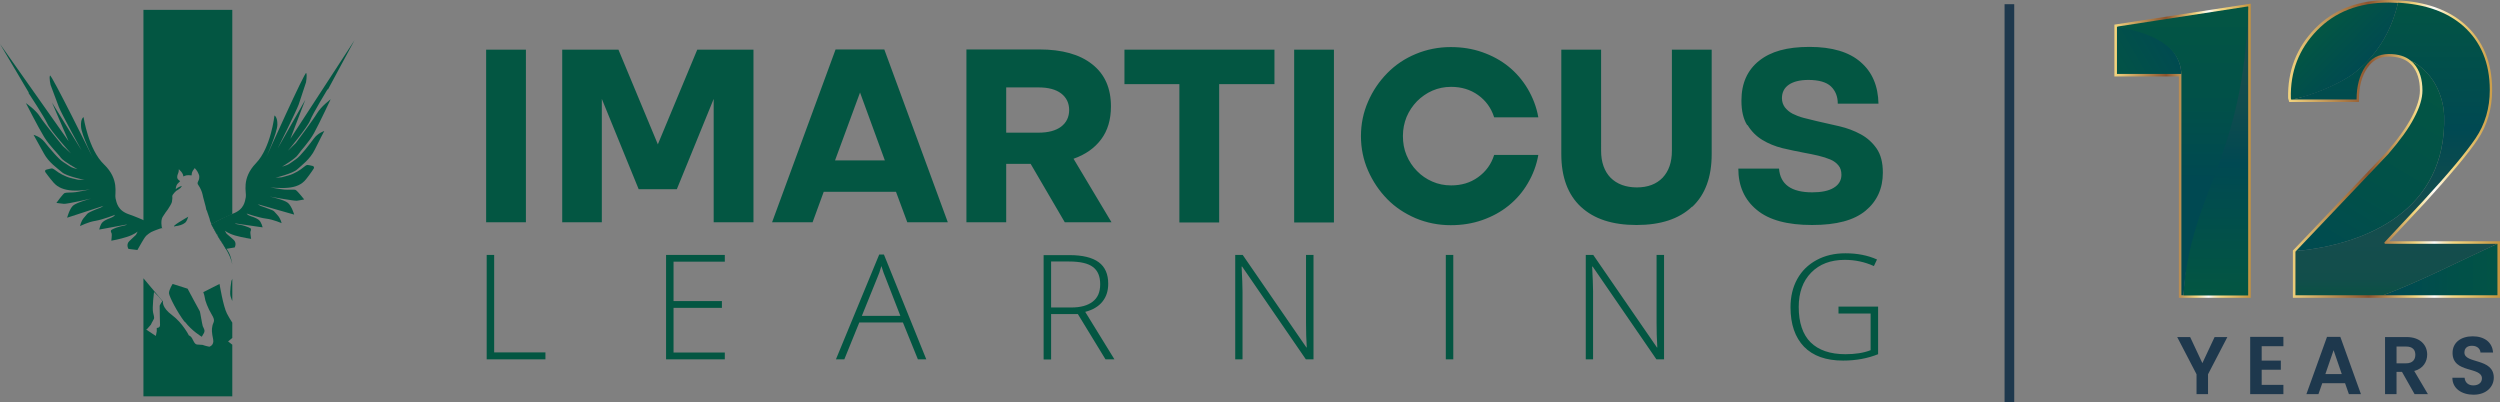
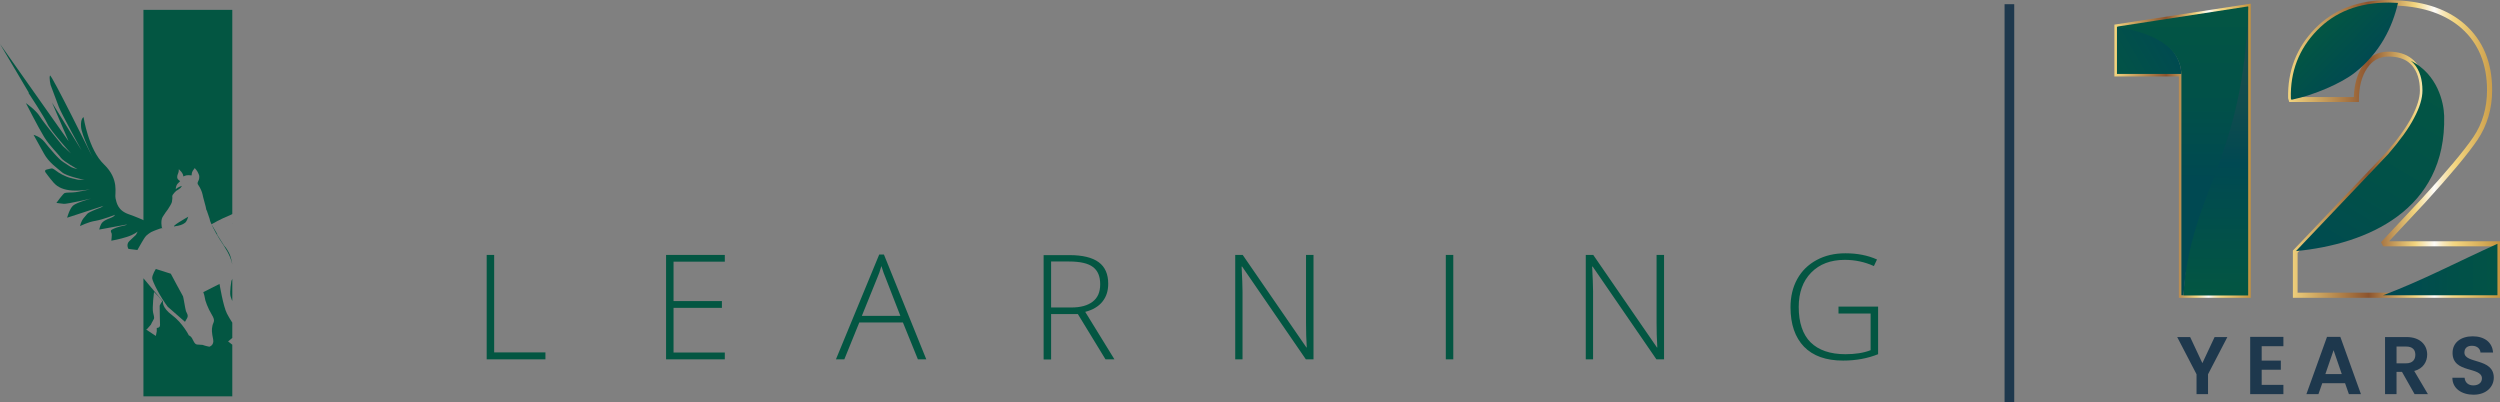
<svg xmlns="http://www.w3.org/2000/svg" xmlns:xlink="http://www.w3.org/1999/xlink" id="Layer_2" data-name="Layer 2" viewBox="0 0 137 22.04">
  <rect x="0" y="0" width="137" height="22.04" fill="#808080" stroke="none" />
  <defs>
    <style>      .cls-1 {        fill: url(#linear-gradient);      }      .cls-1, .cls-2, .cls-3, .cls-4, .cls-5, .cls-6, .cls-7, .cls-8, .cls-9, .cls-10, .cls-11, .cls-12 {        stroke-width: 0px;      }      .cls-2 {        fill: url(#linear-gradient-6);      }      .cls-3 {        fill: url(#linear-gradient-5);      }      .cls-4 {        fill: #1e384d;      }      .cls-5 {        fill: url(#linear-gradient-2);      }      .cls-6 {        fill: url(#linear-gradient-7);      }      .cls-7 {        fill: url(#linear-gradient-3);      }      .cls-8 {        fill: url(#linear-gradient-9);      }      .cls-9 {        fill: url(#linear-gradient-8);      }      .cls-10 {        fill: #035642;      }      .cls-11 {        fill: url(#linear-gradient-10);      }      .cls-12 {        fill: url(#linear-gradient-4);      }    </style>
    <linearGradient id="linear-gradient" x1="115.87" y1="8.26" x2="123.34" y2="8.26" gradientUnits="userSpaceOnUse">
      <stop offset="0" stop-color="#f3d57f" />
      <stop offset=".38" stop-color="#8c542e" />
      <stop offset=".6" stop-color="#f3d57f" />
      <stop offset=".69" stop-color="#fdfcf9" />
      <stop offset=".7" stop-color="#fbf7ec" />
      <stop offset=".73" stop-color="#f8e8bd" />
      <stop offset=".76" stop-color="#f5de9b" />
      <stop offset=".78" stop-color="#f3d786" />
      <stop offset=".79" stop-color="#f3d57f" />
      <stop offset=".99" stop-color="#c59541" />
      <stop offset="1" stop-color="#c3913e" />
    </linearGradient>
    <linearGradient id="linear-gradient-2" x1="114.95" y1="4.39" x2="119.28" y2="1.89" gradientUnits="userSpaceOnUse">
      <stop offset="0" stop-color="#035643" />
      <stop offset="1" stop-color="#004952" />
    </linearGradient>
    <linearGradient id="linear-gradient-3" x1="121.57" y1=".5" x2="121.43" y2="16.14" gradientUnits="userSpaceOnUse">
      <stop offset="0" stop-color="#065441" />
      <stop offset=".02" stop-color="#0b5145" />
      <stop offset=".07" stop-color="#124e4b" />
      <stop offset=".19" stop-color="#154d4d" />
      <stop offset=".34" stop-color="#104c4e" />
      <stop offset=".51" stop-color="#034951" />
      <stop offset=".54" stop-color="#004952" />
      <stop offset="1" stop-color="#035642" />
    </linearGradient>
    <linearGradient id="linear-gradient-4" x1="119.61" y1=".05" x2="119.61" y2="9.88" gradientUnits="userSpaceOnUse">
      <stop offset="0" stop-color="#035643" />
      <stop offset=".59" stop-color="#015049" />
      <stop offset="1" stop-color="#004952" />
    </linearGradient>
    <linearGradient id="linear-gradient-5" x1="125.39" y1="8.16" x2="137" y2="8.16" xlink:href="#linear-gradient" />
    <linearGradient id="linear-gradient-6" x1="127.18" y1="1.51" x2="129.58" y2="3.9" xlink:href="#linear-gradient-2" />
    <linearGradient id="linear-gradient-7" x1="139" y1="14.77" x2="131.1" y2="14.77" xlink:href="#linear-gradient-4" />
    <linearGradient id="linear-gradient-8" x1="131.23" y1="16.51" x2="131.23" y2="-.88" xlink:href="#linear-gradient-3" />
    <linearGradient id="linear-gradient-9" x1="134.22" y1="3.91" x2="127.23" y2="15.59" xlink:href="#linear-gradient-4" />
    <linearGradient id="linear-gradient-10" x1="133.03" y1="11.25" x2="133.03" y2="11.25" gradientUnits="userSpaceOnUse">
      <stop offset="0" stop-color="#cb141e" />
      <stop offset=".31" stop-color="#2d0000" />
      <stop offset=".4" stop-color="#300000" />
      <stop offset=".48" stop-color="#3a0000" />
      <stop offset=".55" stop-color="#4b0000" />
      <stop offset=".62" stop-color="#630000" />
      <stop offset=".68" stop-color="#820000" />
      <stop offset=".71" stop-color="#930000" />
      <stop offset=".72" stop-color="#910000" />
      <stop offset=".79" stop-color="#760000" />
      <stop offset=".86" stop-color="#620000" />
      <stop offset=".93" stop-color="#560000" />
      <stop offset="1" stop-color="#530000" />
    </linearGradient>
  </defs>
  <g id="Layer_1-2" data-name="Layer 1">
    <g>
      <g>
-         <path class="cls-10" d="m95.77,6.86c.21.34.48.61.81.81.33.2.7.35,1.1.45.4.09.79.18,1.18.25.27.05.53.1.78.16.25.06.47.13.66.21.19.08.34.19.45.33.11.13.16.3.16.51,0,.3-.14.54-.42.71-.28.17-.67.25-1.18.25-1.14,0-1.75-.43-1.82-1.3h-2.23c0,.95.34,1.71,1.01,2.26.67.56,1.68.83,3.03.83s2.3-.26,2.93-.78.95-1.22.95-2.09c0-.55-.11-.98-.34-1.32-.23-.33-.52-.59-.87-.78-.35-.19-.74-.34-1.17-.44s-.83-.19-1.23-.28c-.25-.06-.5-.12-.73-.18-.23-.06-.43-.14-.61-.23-.17-.09-.31-.21-.42-.35-.1-.14-.16-.3-.16-.5,0-.32.13-.57.38-.74.25-.17.61-.26,1.07-.26.57,0,.98.12,1.23.35.25.24.38.55.38.95h2.23c-.02-.97-.34-1.73-.98-2.28-.63-.55-1.56-.83-2.8-.83s-2.12.25-2.76.76-.97,1.23-.97,2.18c0,.56.1,1,.31,1.34Zm-3.03,4.47c.71-.67,1.06-1.63,1.06-2.88V2.72h-2.18v5.54c0,.63-.17,1.12-.51,1.48-.34.35-.81.53-1.41.53s-1.09-.18-1.44-.53c-.34-.35-.52-.85-.52-1.48V2.72h-2.18v5.73c0,1.25.36,2.22,1.07,2.88.72.67,1.73,1,3.05,1s2.33-.33,3.04-1Zm-17.77-1.98c.26.59.61,1.11,1.05,1.56s.96.79,1.56,1.05c.6.25,1.24.38,1.92.38.61,0,1.19-.09,1.73-.28s1.02-.45,1.44-.79c.42-.34.77-.74,1.05-1.22.28-.47.48-.99.58-1.56h-2.42c-.16.51-.45.91-.88,1.22s-.92.45-1.48.45c-.37,0-.71-.07-1.03-.21s-.6-.33-.84-.58c-.24-.24-.43-.53-.57-.86-.14-.33-.2-.68-.2-1.06s.07-.71.2-1.04c.14-.33.33-.61.57-.86.24-.24.52-.44.84-.58s.66-.21,1.03-.21c.57,0,1.06.15,1.48.45s.72.71.88,1.22h2.42c-.1-.57-.3-1.08-.58-1.56-.28-.47-.63-.88-1.05-1.22-.42-.34-.9-.6-1.44-.79-.54-.19-1.11-.28-1.73-.28-.68,0-1.32.13-1.92.38-.6.25-1.12.6-1.56,1.05s-.79.96-1.05,1.56c-.26.59-.39,1.23-.39,1.89s.13,1.3.39,1.89Zm-4.05,2.84h2.18V2.72h-2.18v9.47Zm-6.29,0h2.18v-7.58h3.03v-1.89h-8.22v1.89h3.01v7.58Zm-9.49-4.91v-2.49h1.77c.54,0,.95.11,1.24.33.29.22.44.53.44.91s-.15.69-.44.91c-.29.22-.71.33-1.24.33h-1.77Zm-2.18-4.57v9.47h2.18v-3.2h1.34l1.87,3.2h2.56l-2.08-3.48c.65-.23,1.15-.58,1.51-1.06.36-.48.54-1.08.54-1.81,0-1-.34-1.77-1.03-2.31-.68-.54-1.65-.81-2.89-.81h-4Zm-7.2,6.08l1.37-3.72,1.36,3.72h-2.73Zm-3.45,3.39h2.22l.61-1.67h3.96l.62,1.67h2.22l-3.48-9.47h-2.67l-3.48,9.47Zm-11.51,0h2.18v-6.76l2.02,4.95h2.09l2.02-4.95v6.76h2.18V2.72h-3.08l-2.16,5.19-2.16-5.19h-3.08v9.47Zm-4.16,0h2.18V2.72h-2.18v9.47Z" />
        <path class="cls-10" d="m100.76,17.18h1.75v2.01c-.38.15-.84.22-1.38.22-.84,0-1.47-.22-1.91-.65-.43-.43-.65-1.08-.65-1.94,0-.79.23-1.42.68-1.88.46-.47,1.07-.7,1.85-.7.55,0,1.08.11,1.59.34l.17-.36c-.51-.23-1.09-.34-1.73-.34-.59,0-1.12.12-1.58.37-.46.25-.81.59-1.06,1.04s-.37.97-.37,1.55c0,.93.25,1.65.74,2.16.5.51,1.21.76,2.14.76.71,0,1.35-.12,1.92-.35v-2.61h-2.17v.38Zm-9.58-3.21h-.4v3.73c0,.42.01.87.04,1.34h-.02l-3.49-5.07h-.41v5.72h.4v-3.71c0-.31-.02-.76-.05-1.37h.03l3.49,5.08h.42v-5.72Zm-11.54,5.72v-5.72h-.41v5.72h.41Zm-7.67-5.72h-.4v3.73c0,.42.01.87.04,1.34h-.02l-3.49-5.07h-.41v5.72h.4v-3.71c0-.31-.02-.76-.05-1.37h.03l3.49,5.08h.42v-5.72Zm-14.37.36h.98c.61,0,1.05.1,1.31.3.27.2.4.51.4.95s-.14.74-.41.95c-.27.21-.66.32-1.16.32h-1.12v-2.52Zm1.46,2.87l1.52,2.49h.49l-1.6-2.6c.42-.11.74-.3.95-.57.21-.26.31-.59.31-.97,0-.53-.17-.92-.52-1.18-.35-.26-.89-.39-1.62-.39h-1.4v5.72h.41v-2.49h1.46Zm-11-1.94c.09-.2.17-.43.24-.68.09.29.17.51.24.67l.8,2.06h-2.11l.83-2.05Zm2.24,4.43h.46l-2.32-5.74h-.26l-2.37,5.74h.46l.82-2.02h2.39l.82,2.02Zm-10.58-.37h-2.81v-2.45h2.65v-.37h-2.65v-2.16h2.81v-.37h-3.22v5.72h3.22v-.37Zm-9.83.37v-.38h-2.81v-5.34h-.41v5.72h3.22Z" />
        <path class="cls-10" d="m9.58,12.4c.26-.03.43-.09.56-.19.11-.09.16-.29.17-.33-.14.08-.97.55-.73.53Z" />
        <path class="cls-10" d="m11.33,11.53l.16.47s0,.08.1.29c0,0,.49-.29,1.02-.5.04-.02.08-.04.12-.06V.54h-4.87v11.78c.25.11.43.2.47.22.13-.04.31-.07.57-.03l-.03-.04s-.08-.37.04-.58c.12-.2.24-.35.29-.42s.21-.33.22-.4c0-.07.04-.2.02-.3-.02-.11.23-.32.23-.32.07-.03.22-.15.22-.15l.08-.11s-.2.04-.34.18c0,0,0-.21.12-.32s.12-.13.12-.13c0,0-.15-.07-.16-.2-.01-.13.07-.23.08-.32.01-.09.01-.13.01-.13,0,0,.1.11.14.15.03.05.07.1.08.13.01.03.03.12.03.12,0,0,.14-.08.28-.07.14.01.17.01.17.01,0,0,0-.17.07-.26.06-.09.1-.14.1-.14,0,0,.11.12.16.21.04.09.09.17.09.25,0,.08,0,.14-.05.24-.05.11-.07.14.01.25.08.11.19.34.22.5.03.17.11.41.17.66.01.06.03.12.04.19" />
        <polygon class="cls-10" points="12.73 12.27 12.73 12.26 12.71 12.26 12.73 12.27" />
        <path class="cls-10" d="m11.9,12.85v-.03s-.31-.53-.31-.53c.1.23.3.62.71,1.23.25.38.37.69.43.96,0,0-.05-.36-.17-.6-.07-.15-.2-.33-.2-.33l-.08-.09s-.08-.13-.22-.35c-.05-.08-.11-.17-.17-.27Z" />
        <path class="cls-10" d="m12.73,16.47v-1.19c-.02.07-.05.11-.05.11,0,0-.1.58-.05.83.01.05.05.14.09.26Z" />
-         <path class="cls-10" d="m10.13,17.63c.39.51.92.82.92.82h.01c.04-.06.08-.13.11-.19.09-.16-.01-.26-.06-.39-.04-.13-.14-.78-.16-.81-.02-.02-.67-1.24-.67-1.24l-.82-.26s-.21.33-.2.51c.01.18.46,1.05.85,1.56Z" />
+         <path class="cls-10" d="m10.13,17.63h.01c.04-.06.08-.13.11-.19.09-.16-.01-.26-.06-.39-.04-.13-.14-.78-.16-.81-.02-.02-.67-1.24-.67-1.24l-.82-.26s-.21.33-.2.51c.01.18.46,1.05.85,1.56Z" />
        <path class="cls-10" d="m12.5,18.71l.23-.19v-.84c-.09-.14-.2-.31-.29-.49-.21-.4-.41-1.63-.41-1.63l-.89.45s.06.15.08.29c.01.15.17.59.39.95.22.36.07.39.03.61-.05.21-.03.39.04.73.07.34-.21.41-.21.41,0,0-.21-.04-.37-.1-.06,0-.2-.01-.3-.02-.14-.01-.21-.23-.28-.35-.07-.12-.17-.15-.17-.15,0,0-.34-.68-.92-1.11-.58-.43-.5-.75-.5-.75l-1.07-1.27v6.47h4.87v-2.83l-.23-.18Zm-3.73-.9c0,.17-.18.16-.18.16v.19s-.05.25-.05.25l-.53-.35.05-.03.21-.24s.08-.18.14-.27c.06-.09.04-.14-.02-.39-.06-.26.05-1.13.05-1.13,0,0,.5.48.44.53-.05.05-.13.22-.13.22,0,0,.01.9.02,1.07Z" />
        <path class="cls-10" d="m8.12,12.66l-.26.13v.05c.08.02.13.05.13.05,0,0,.02-.12.13-.22Z" />
        <polygon class="cls-10" points="10.31 11.87 10.33 11.86 10.31 11.86 10.31 11.87" />
-         <path class="cls-10" d="m17.97,4.91l.72-1.34.74-1.37-3.52,5.41.82-2.14-1.51,2.66s1.01-2.02,1.15-2.41c.13-.39.4-1.21.4-1.21,0,0,.07-.39.01-.51s-2.19,4.62-2.19,4.62c0,0,.6-1.34.61-1.78s-.16-.51-.16-.51c0,0-.19,1.76-1.01,2.61-.82.85-.51,1.61-.56,1.86-.05.24-.08.67-.71.91-.63.24-1.19.58-1.19.58l.36.61v.03c.08.12.14.23.2.31.16.25.25.4.25.4l.48-.08s.14-.25-.07-.43c-.21-.18-.34-.29-.37-.32-.03-.04-.1-.17-.1-.17,0,0,.19.16.58.27.39.11.86.18.86.18,0,0-.05-.33-.04-.38.01-.05.08-.16-.01-.21-.09-.05-.38-.16-.6-.19-.22-.03-.24-.07-.24-.07l1.52.22s-.06-.29-.21-.41c-.15-.12-.43-.2-.43-.2,0,0-.14-.05-.17-.08-.03-.03-.07-.07-.07-.07,0,0,.66.23,1.07.28s.85.25.85.25c0,0-.04-.25-.24-.46-.2-.21-.14-.2-.34-.28-.2-.08-.58-.21-.58-.21l-.15-.09,2,.57s-.13-.46-.34-.64-1.01-.35-1.01-.35c0,0,1.35.25,1.5.23.15-.02.4-.07.4-.07,0,0-.38-.48-.47-.52-.09-.04-.38,0-.61-.02-.22-.02-.78-.12-.78-.12,0,0,.54.06.97.02.43-.04.76-.17,1-.48.24-.3.41-.57.41-.57,0,0,.07-.11-.07-.15s-.27-.05-.27-.05c0,0-.05-.02-.21.12s-.52.37-.82.45c-.3.08-.37.11-.43.11-.05,0-.29.02-.29.02,0,0,.95-.23,1.19-.46.24-.22.7-.55.96-1.08s.52-1.02.52-1.02c0,0-.34.1-.57.41s-.71.95-.99,1.14c-.28.19-.37.28-.53.33-.16.06-.22.07-.22.07,0,0,.73-.43.87-.65.14-.22.6-.68.88-1.19.28-.51.91-1.85.91-1.85,0,0-.52.39-.74.76-.22.37-1.17,1.64-1.17,1.64l-.43.42s1.07-1.29,1.21-1.65c.14-.37.96-1.72.96-1.72Z" />
        <path class="cls-10" d="m1.58,5.08l-.78-1.32-.8-1.35,3.76,5.33-.91-2.12,1.62,2.62s-1.1-2-1.25-2.39c-.15-.39-.45-1.2-.45-1.2,0,0-.09-.39-.03-.51.06-.12,2.38,4.58,2.38,4.58,0,0-.66-1.33-.68-1.78-.03-.45.14-.52.14-.52,0,0,.26,1.77,1.12,2.59.86.83.57,1.61.63,1.85.06.24.11.68.75.89.64.22,1.76.75,1.76.75,0,0-.43.15-.56.22-.07.04-.21.14-.26.19-.1.1-.19.28-.25.37-.15.26-.24.42-.24.42l-.49-.06s-.15-.24.05-.43c.2-.19.33-.31.36-.34.03-.04.09-.18.09-.18,0,0-.19.17-.58.29-.39.13-.86.21-.86.21,0,0,.04-.34.02-.39s-.09-.16,0-.21c.09-.06.37-.17.6-.21.22-.04.24-.08.24-.08l-1.52.28s.05-.3.2-.42c.15-.13.43-.22.43-.22,0,0,.14-.06.17-.09.03-.03.07-.08.07-.08,0,0-.66.26-1.07.33-.41.06-.85.29-.85.29,0,0,.03-.26.23-.48.2-.22.13-.2.33-.3s.58-.24.58-.24l.14-.09-1.99.65s.12-.47.32-.66c.2-.18,1-.39,1-.39,0,0-1.35.31-1.5.29-.15-.02-.41-.05-.41-.05,0,0,.36-.5.45-.54.09-.04.39-.02.61-.05.22-.03.78-.15.78-.15,0,0-.54.09-.97.06s-.78-.15-1.03-.44-.44-.56-.44-.56c0,0-.08-.11.07-.15.15-.04.27-.06.27-.06,0,0,.05-.02.22.11.17.14.54.35.85.42.31.07.38.1.43.09.05,0,.3.01.3.01,0,0-.97-.2-1.22-.41-.25-.22-.73-.53-1.01-1.05-.29-.53-.56-1.01-.56-1.01,0,0,.35.08.6.39.25.31.75.93,1.04,1.11.29.18.38.27.55.32.17.05.22.06.22.06,0,0-.75-.41-.91-.62-.15-.22-.63-.66-.93-1.16-.31-.5-.99-1.84-.99-1.84,0,0,.54.37.77.74.23.37,1.25,1.61,1.25,1.61l.45.41s-1.13-1.26-1.29-1.62c-.16-.37-1.04-1.7-1.04-1.7Z" />
      </g>
      <rect class="cls-4" x="109.85" y=".23" width=".53" height="21.81" />
      <g>
        <path class="cls-1" d="m123.34,16.32h-3.94V4.19h-3.53V1.35l.12-.02,7.35-1.13v16.13Zm-3.66-.28h3.38V.52l-6.91,1.06v2.33h3.53v12.13Z" />
        <g>
          <path class="cls-5" d="m116.01,1.47v2.58h3.53c-.09-1.8-2.14-2.55-3.53-2.58Z" />
          <path class="cls-7" d="m123.2.36s-3.37,10.89-3.54,15.83h3.54V.36Z" />
          <path class="cls-12" d="m116.01,1.46h0c1.31.26,3.44.77,3.53,2.59v12.13h.12c.34-5.65,3.31-7.39,3.54-15.83l-7.19,1.11Z" />
        </g>
      </g>
      <g>
        <path class="cls-3" d="m137,16.32h-11.35v-2.59l.07-.07,5.05-5.31c.63-.72,1.1-1.38,1.4-1.95.29-.56.44-1.04.44-1.44,0-.57-.14-1.03-.43-1.37-.05-.05-.1-.11-.17-.16-.27-.22-.64-.33-1.11-.33-.51,0-.89.21-1.18.64-.3.44-.45,1.02-.45,1.71v.14h-3.82l-.06-.2c-.04-1.49.46-2.78,1.47-3.82,1.01-1.04,2.38-1.57,4.04-1.57.17,0,.34,0,.5.02,1.53.08,2.76.51,3.66,1.3,1,.88,1.51,2.09,1.51,3.61,0,1.02-.27,1.94-.8,2.73-.52.77-1.49,1.93-2.87,3.44l-1.98,2.12h6.08v3.1Zm-11.07-.28h10.79v-2.54h-6.12l-.12-.23,2.21-2.36c1.38-1.5,2.34-2.65,2.85-3.4.5-.74.75-1.61.75-2.57,0-1.44-.48-2.58-1.41-3.4-.85-.74-2.02-1.16-3.49-1.23-.16,0-.32-.02-.49-.02-1.59,0-2.88.5-3.84,1.48-.94.97-1.41,2.16-1.4,3.55h3.33c.02-.69.19-1.27.49-1.73.34-.51.82-.76,1.41-.76.53,0,.96.13,1.28.39.09.07.15.13.21.2.33.39.49.91.49,1.55,0,.45-.16.98-.47,1.57-.31.59-.79,1.26-1.44,2l-5.05,5.31v2.19Z" />
        <g>
          <path class="cls-2" d="m131.4.16c-.16,0-.32-.02-.49-.02-1.64,0-2.95.51-3.94,1.53-.99,1.02-1.47,2.26-1.43,3.72l.02.07h.05c1.2-.25,2.71-.9,3.45-1.49,1.35-1.07,2.04-2.46,2.35-3.81Z" />
          <path class="cls-6" d="m136.86,16.18v-2.82c-2.13.96-4.22,2.06-6.27,2.82h6.27Z" />
-           <path class="cls-9" d="m130.69,13.36l-.03-.07,2.14-2.29c1.39-1.51,2.34-2.65,2.86-3.42.52-.77.78-1.65.78-2.65,0-1.48-.49-2.65-1.46-3.51-.88-.77-2.07-1.19-3.57-1.27-.31,1.35-1,2.74-2.35,3.81-.73.58-2.25,1.24-3.45,1.49h3.53c0-.72.16-1.32.47-1.79.31-.47.75-.7,1.3-.7.5,0,.9.12,1.19.36,1.49.75,1.82,2.31,1.84,3.03.14,5.18-4.25,7.04-8.12,7.41l-.03.03v2.39h4.8c2.05-.76,4.13-1.85,6.27-2.82h0s-6.17,0-6.17,0Z" />
          <path class="cls-8" d="m133.94,6.35c-.02-.72-.35-2.28-1.84-3.03.07.06.13.11.19.18.31.36.46.85.46,1.46,0,.43-.15.93-.46,1.51-.3.58-.78,1.24-1.42,1.98l-5.05,5.31c3.87-.37,8.25-2.23,8.12-7.41Z" />
        </g>
      </g>
      <path class="cls-11" d="m133.03,11.26s0-.02,0-.03c0,.01,0,.02,0,.03,0,0,0,0,0,0Z" />
      <path class="cls-4" d="m136.66,20.7c0-1.1-1.61-.75-1.61-1.38,0-.26.18-.38.43-.37.27,0,.44.17.45.37h.69c-.04-.57-.48-.89-1.12-.89s-1.1.34-1.1.91c0,1.14,1.61.73,1.61,1.4,0,.22-.18.38-.47.38s-.46-.17-.48-.42h-.67c0,.59.51.93,1.16.93.71,0,1.11-.44,1.11-.94Zm-5.96-2.23v3.13h.63v-1.22h.3l.69,1.22h.73l-.75-1.27c.5-.13.71-.52.71-.9,0-.52-.38-.96-1.13-.96h-1.18Zm1.66.97c0,.28-.16.47-.51.47h-.52v-.92h.52c.35,0,.51.17.51.45Zm-4.02,1.06h-.91l.45-1.31.45,1.31Zm.38,1.1h.66l-1.13-3.14h-.73l-1.13,3.14h.66l.21-.6h1.25l.21.6Zm-3.59-3.14h-1.82v3.14h1.82v-.51h-1.19v-.83h1.05v-.5h-1.05v-.79h1.19v-.51Zm-4.76,2.05v1.09h.63v-1.09l1.06-2.04h-.7l-.67,1.43-.67-1.43h-.71l1.06,2.04Z" />
    </g>
  </g>
</svg>